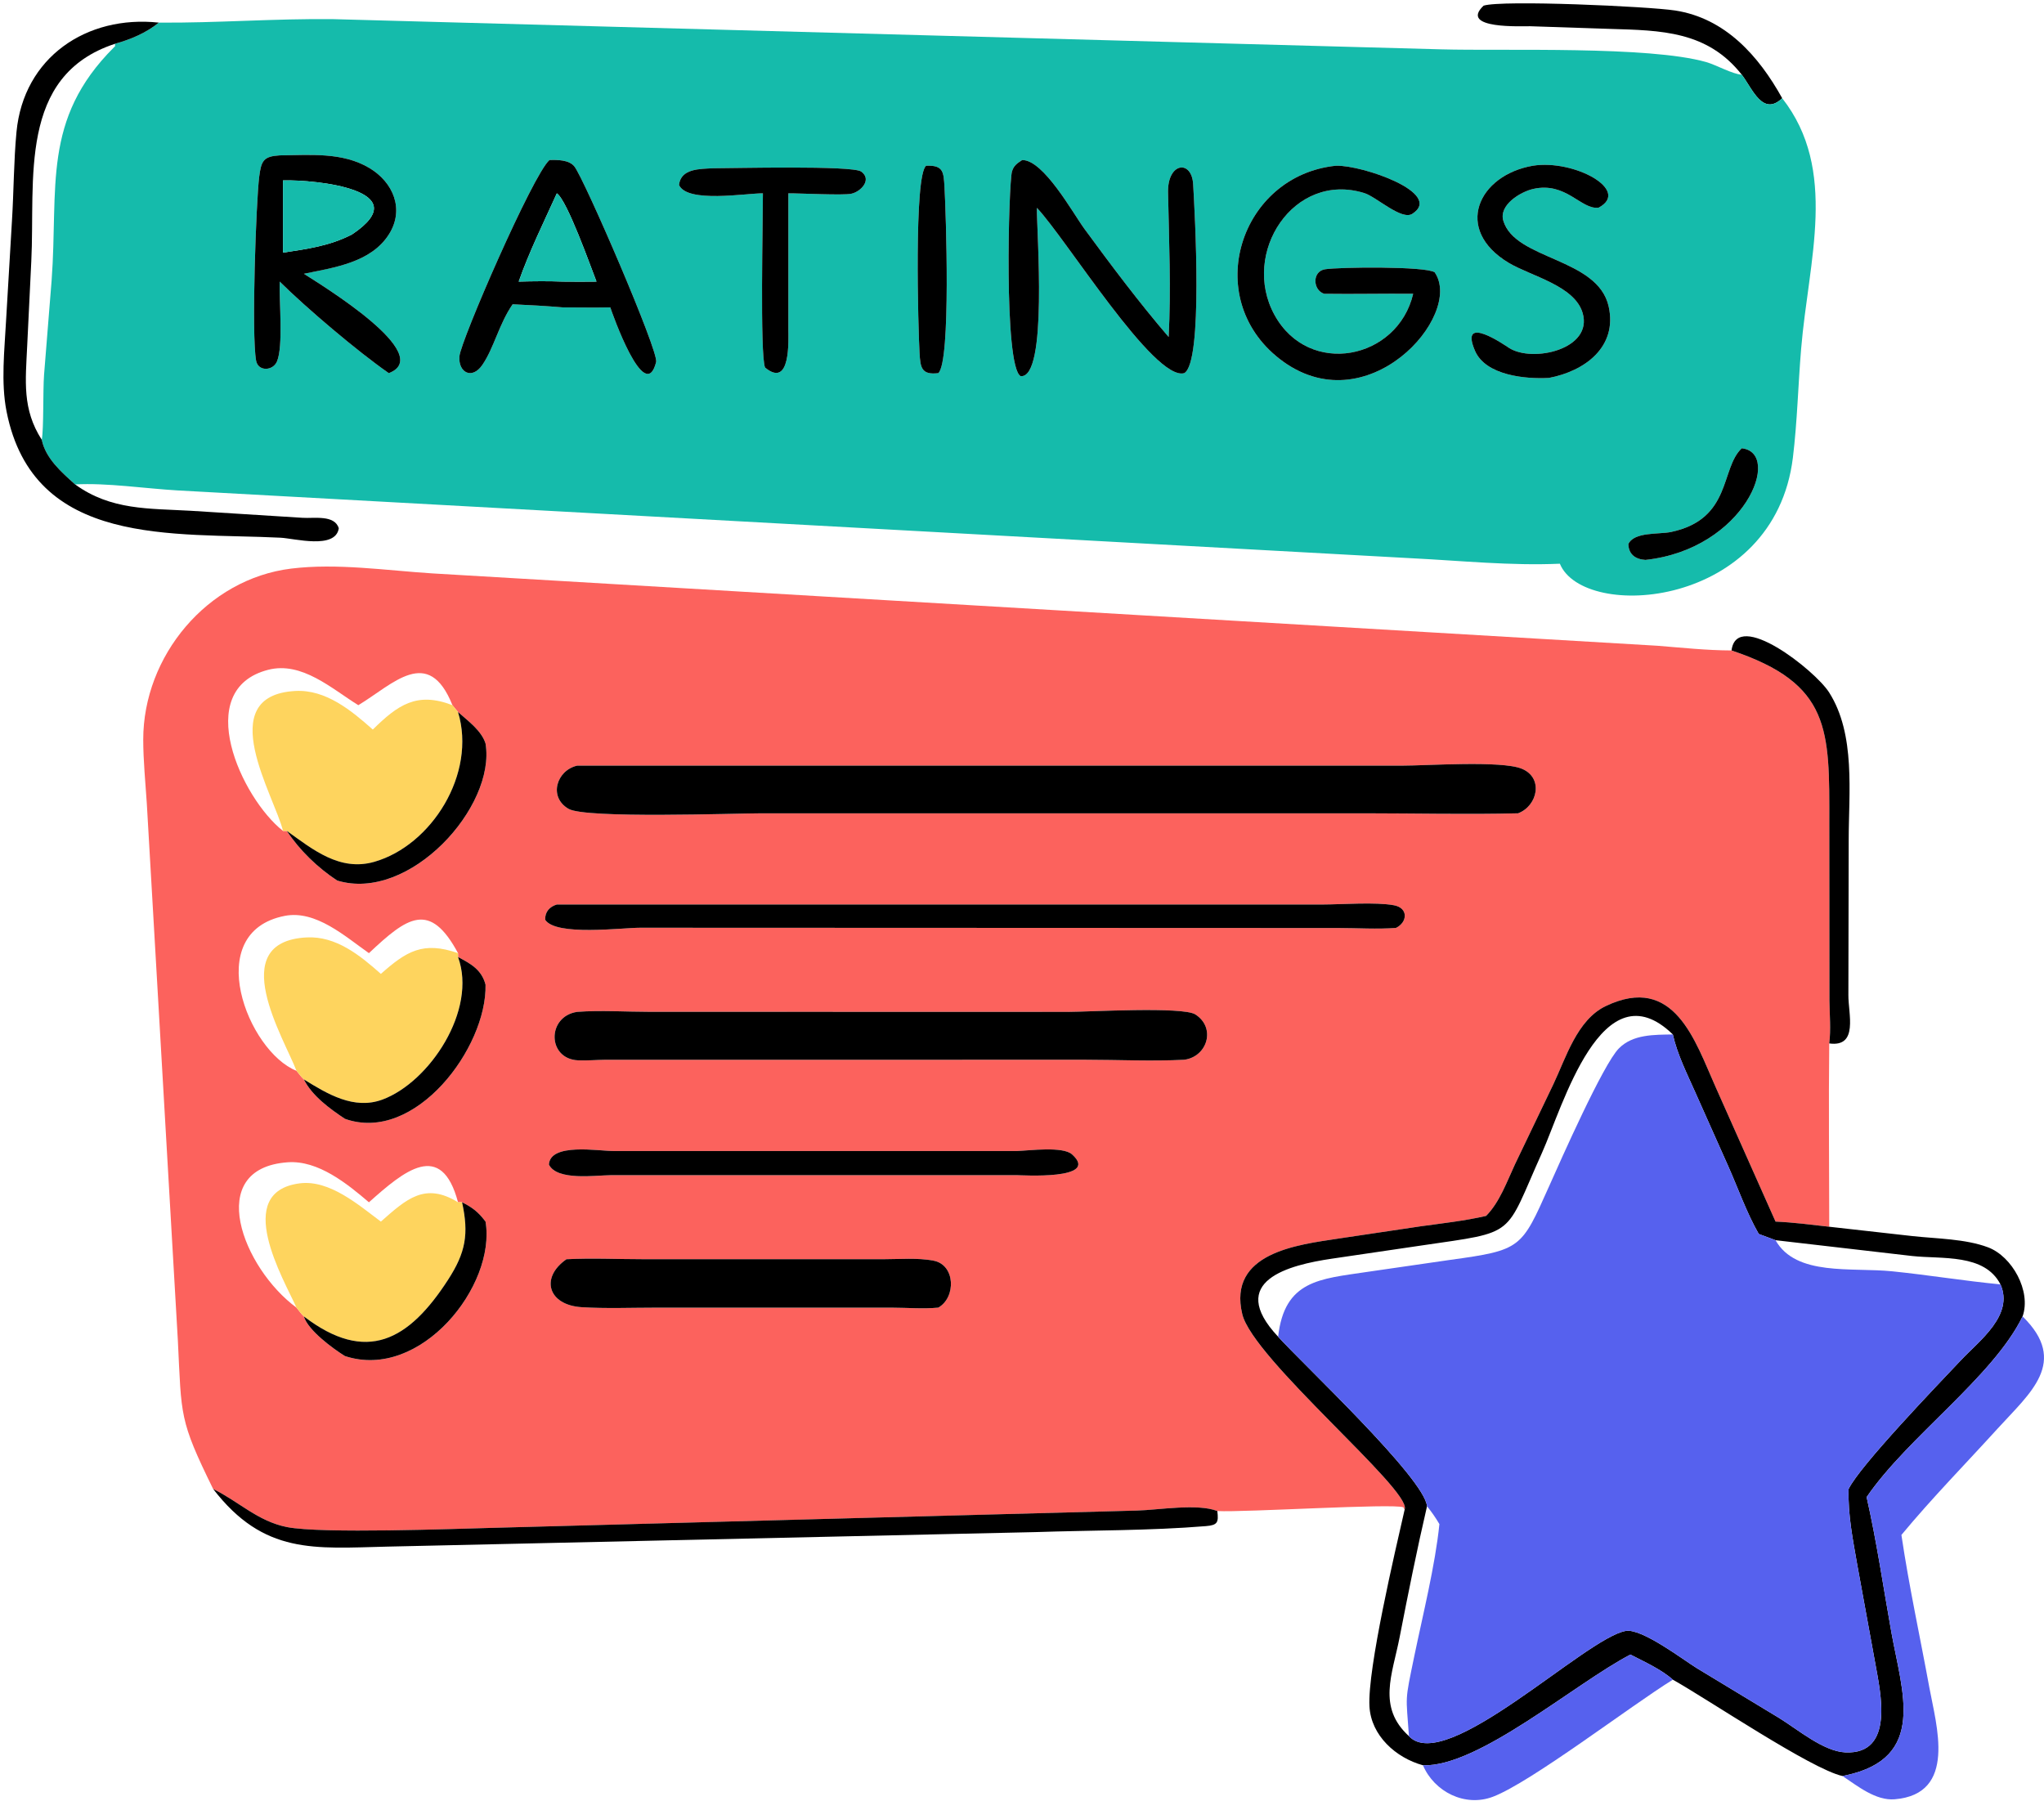
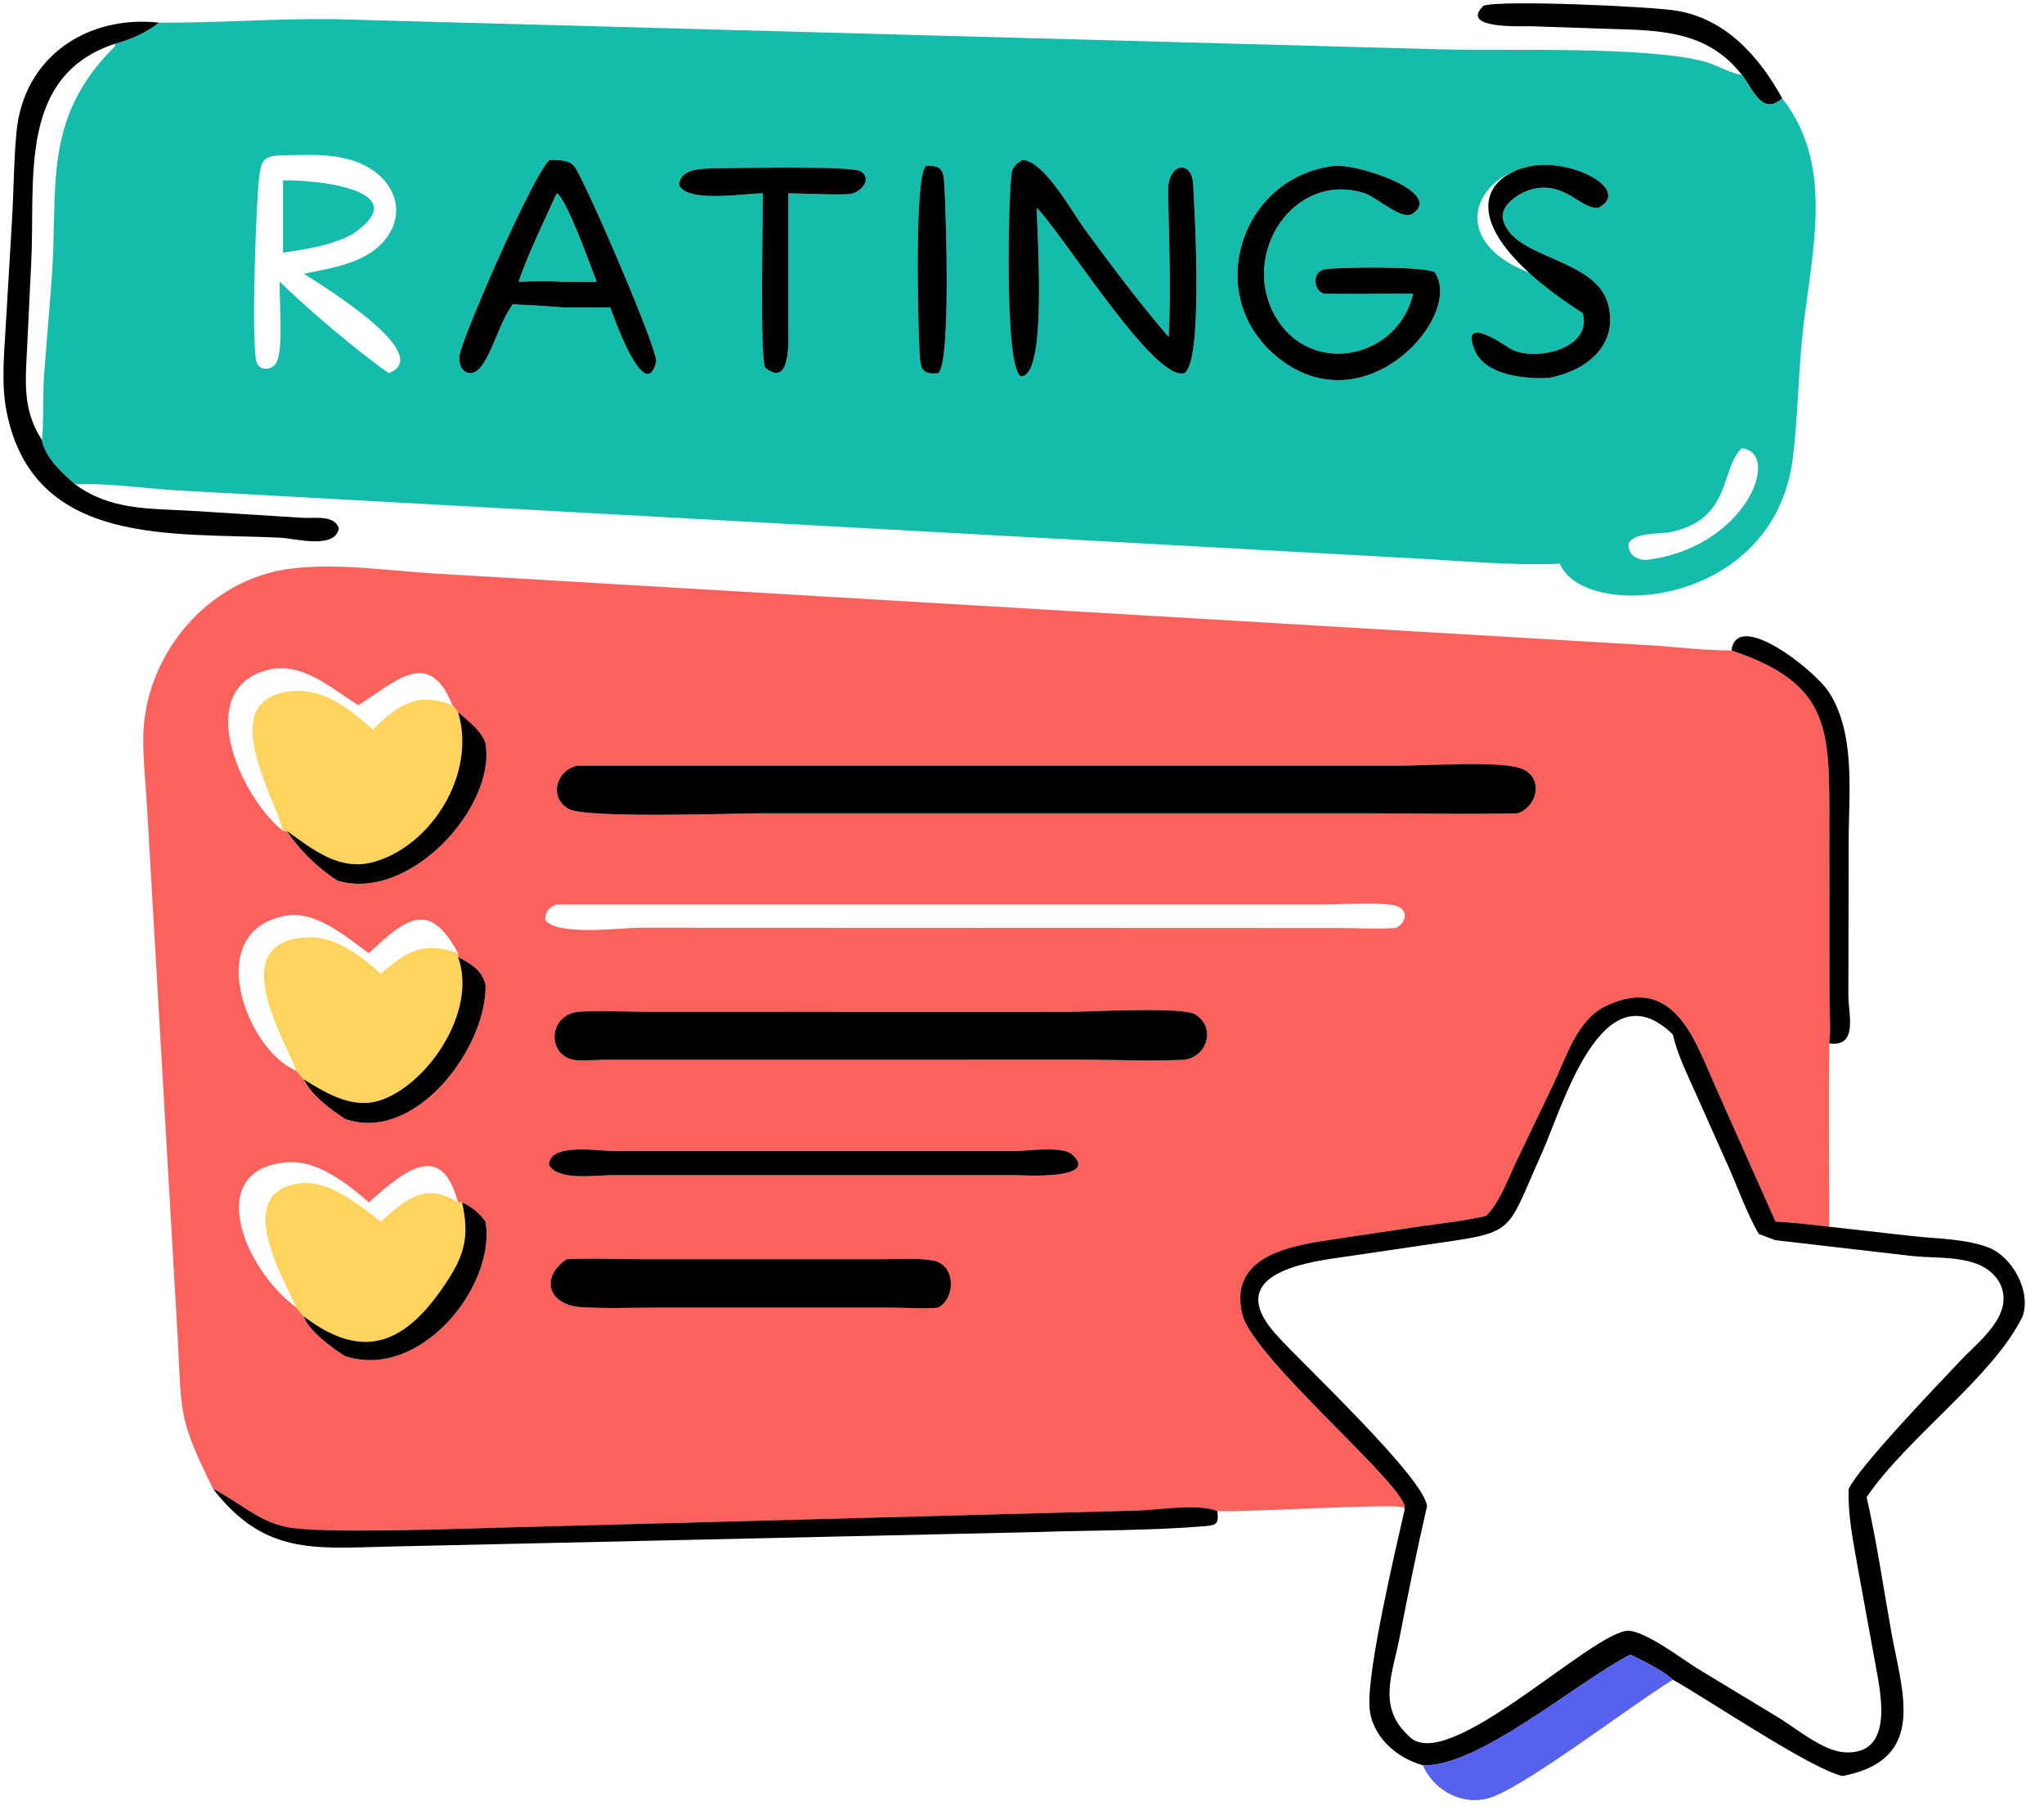
<svg xmlns="http://www.w3.org/2000/svg" width="91" height="81" viewBox="0 0 91 81" fill="none">
  <path d="M77.544 3.326C76.009 1.371 73.935 1.355 71.694 1.287L68.126 1.168C67.826 1.158 64.926 1.318 66.051 0.252C66.875 -0.009 73.393 0.285 74.576 0.467C76.808 0.81 78.298 2.486 79.345 4.374C78.475 5.202 78.018 3.947 77.544 3.326Z" fill="black" />
  <path d="M7.07 1.007C9.613 1.029 12.222 0.821 14.859 0.853L64.16 2.197C67.016 2.276 73.392 2.035 75.959 2.763C76.415 2.893 77.118 3.297 77.544 3.326C78.018 3.947 78.475 5.202 79.345 4.374C81.848 7.569 80.516 11.597 80.188 15.523C80.053 17.136 80.017 18.766 79.821 20.372C78.999 27.113 70.501 27.668 69.446 25.099C67.245 25.194 65.073 24.968 62.877 24.857L7.906 21.836C6.475 21.753 4.745 21.491 3.345 21.569C2.744 21.032 2.027 20.407 1.86 19.583C1.952 19.052 1.908 17.433 1.961 16.692L2.298 12.485C2.604 8.341 1.852 5.326 5.071 2.109L5.125 2.055L5.116 1.951C5.806 1.76 6.513 1.465 7.07 1.007ZM12.452 6.918C11.731 6.963 11.63 7.153 11.539 7.879C11.405 8.952 11.186 14.884 11.403 16.063C11.492 16.545 12.149 16.523 12.331 16.094C12.62 15.416 12.424 13.39 12.452 12.537C13.635 13.711 15.943 15.666 17.31 16.613C19.424 15.803 14.298 12.683 13.529 12.189C14.867 11.913 16.518 11.695 17.317 10.431C18.017 9.322 17.509 8.115 16.444 7.48C15.242 6.762 13.796 6.905 12.452 6.918ZM24.462 7.126C23.724 7.768 20.51 15.171 20.454 15.864C20.396 16.582 21.012 16.922 21.474 16.248C21.995 15.489 22.215 14.426 22.823 13.548C23.572 13.582 24.318 13.624 25.065 13.687C25.767 13.689 26.469 13.7 27.171 13.687C27.235 13.887 28.711 18.104 29.212 16.117C29.331 15.646 26.002 7.944 25.57 7.409C25.332 7.113 24.818 7.113 24.462 7.126ZM45.508 7.126C45.285 7.27 45.128 7.375 45.053 7.639C44.906 8.162 44.678 16.297 45.437 16.747C46.663 16.875 46.15 10.293 46.163 9.255C47.439 10.59 51.387 16.988 52.722 16.613C53.572 16.149 53.193 9.465 53.12 8.202C53.056 7.096 51.974 7.222 52.002 8.57C52.044 10.691 52.141 12.883 52.029 15.003C50.721 13.481 49.471 11.815 48.283 10.195C47.766 9.49 46.463 7.115 45.508 7.126ZM68.245 7.379C65.804 7.798 64.696 10.222 67.171 11.704C68.158 12.295 70.104 12.715 70.46 13.936C70.933 15.553 68.227 16.162 67.182 15.49C66.991 15.367 64.952 13.947 65.666 15.616C66.143 16.728 67.941 16.884 68.959 16.827C70.541 16.53 72.019 15.46 71.62 13.651C71.138 11.466 67.453 11.583 66.929 9.829C66.718 9.123 67.697 8.54 68.256 8.413C69.731 8.078 70.39 9.35 71.172 9.246C72.624 8.474 70.083 7.087 68.245 7.379ZM41.234 7.379C40.683 7.791 40.879 14.676 40.939 15.716C40.976 16.362 41.016 16.703 41.773 16.613C42.346 16.112 42.11 9.381 42.05 8.342C42.011 7.655 42.003 7.35 41.234 7.379ZM59.478 7.379C55.219 7.814 53.458 13.237 56.958 15.972C60.827 18.994 65.195 14.035 63.871 12.124C63.456 11.847 59.612 11.89 58.993 11.989C58.407 12.083 58.444 12.922 58.954 13.081C60.274 13.1 61.594 13.068 62.915 13.081C62.228 16.014 58.279 16.813 56.744 14.027C55.226 11.271 57.598 7.616 60.742 8.596C61.271 8.761 62.4 9.827 62.877 9.52C64.297 8.603 60.65 7.344 59.478 7.379ZM31.733 7.492C31.172 7.527 30.313 7.491 30.23 8.235C30.593 9.058 33.21 8.602 33.965 8.608C33.968 9.68 33.828 15.82 34.061 16.365C35.218 17.322 35.098 15.121 35.098 14.661V8.608C35.656 8.604 37.525 8.705 37.9 8.625C38.326 8.536 38.839 7.994 38.339 7.638C37.945 7.359 32.609 7.491 31.733 7.492ZM77.544 19.96C76.585 20.853 77.109 23.11 74.401 23.685C73.855 23.8 72.747 23.67 72.496 24.225C72.508 24.694 72.822 24.904 73.257 24.93C77.689 24.451 79.369 20.155 77.544 19.96Z" fill="#15BBAB" />
  <path d="M3.345 21.569C4.945 22.726 6.619 22.634 8.508 22.743L13.467 23.055C13.976 23.09 14.9 22.909 15.083 23.522C14.939 24.476 13.109 23.972 12.486 23.941C7.728 23.704 1.493 24.398 0.291 18.317C0.036 17.023 0.201 15.59 0.27 14.279L0.533 9.823C0.614 8.513 0.611 7.179 0.734 5.876C1.049 2.551 3.858 0.662 7.07 1.007C6.513 1.465 5.806 1.759 5.116 1.951C0.782 3.374 1.575 8.007 1.393 11.636L1.211 15.389C1.138 16.968 0.98 18.212 1.86 19.582C2.027 20.406 2.744 21.032 3.345 21.569Z" fill="black" />
-   <path d="M12.452 12.537C12.424 13.39 12.62 15.416 12.331 16.094C12.149 16.523 11.492 16.545 11.403 16.063C11.186 14.885 11.405 8.952 11.539 7.879C11.63 7.153 11.731 6.963 12.452 6.918C13.796 6.905 15.242 6.763 16.444 7.48C17.509 8.115 18.017 9.322 17.317 10.431C16.518 11.695 14.867 11.913 13.529 12.19C14.298 12.684 19.424 15.803 17.31 16.614C15.943 15.667 13.635 13.711 12.452 12.537ZM12.599 8.032V11.249C13.686 11.083 14.691 10.949 15.678 10.434C18.626 8.456 14.05 7.995 12.599 8.032Z" fill="black" />
  <path d="M22.823 13.548C22.215 14.426 21.995 15.489 21.474 16.248C21.012 16.922 20.396 16.583 20.454 15.865C20.51 15.171 23.724 7.769 24.462 7.126C24.818 7.114 25.332 7.114 25.57 7.409C26.002 7.944 29.331 15.646 29.212 16.117C28.711 18.105 27.235 13.887 27.171 13.687C26.469 13.7 25.767 13.689 25.065 13.687C24.318 13.624 23.572 13.582 22.823 13.548ZM24.791 8.608C24.208 9.895 23.561 11.207 23.093 12.537C23.752 12.52 24.405 12.513 25.065 12.537C25.562 12.541 26.059 12.544 26.556 12.537C26.294 11.869 25.252 8.92 24.791 8.608Z" fill="black" />
  <path d="M46.163 9.255C46.15 10.293 46.663 16.875 45.437 16.747C44.678 16.297 44.906 8.162 45.053 7.64C45.128 7.375 45.285 7.271 45.508 7.126C46.463 7.115 47.766 9.49 48.283 10.195C49.471 11.815 50.721 13.481 52.029 15.004C52.141 12.883 52.044 10.692 52.002 8.57C51.974 7.223 53.056 7.097 53.12 8.202C53.193 9.465 53.572 16.149 52.722 16.614C51.387 16.988 47.439 10.59 46.163 9.255Z" fill="black" />
-   <path d="M68.959 16.827C67.941 16.884 66.143 16.728 65.666 15.616C64.952 13.947 66.991 15.367 67.182 15.49C68.227 16.162 70.933 15.554 70.46 13.936C70.104 12.715 68.158 12.295 67.171 11.704C64.696 10.222 65.804 7.798 68.245 7.379C70.083 7.087 72.624 8.474 71.172 9.246C70.39 9.35 69.731 8.078 68.256 8.413C67.697 8.54 66.718 9.124 66.929 9.83C67.453 11.584 71.138 11.466 71.62 13.651C72.019 15.46 70.541 16.53 68.959 16.827Z" fill="black" />
+   <path d="M68.959 16.827C67.941 16.884 66.143 16.728 65.666 15.616C64.952 13.947 66.991 15.367 67.182 15.49C68.227 16.162 70.933 15.554 70.46 13.936C64.696 10.222 65.804 7.798 68.245 7.379C70.083 7.087 72.624 8.474 71.172 9.246C70.39 9.35 69.731 8.078 68.256 8.413C67.697 8.54 66.718 9.124 66.929 9.83C67.453 11.584 71.138 11.466 71.62 13.651C72.019 15.46 70.541 16.53 68.959 16.827Z" fill="black" />
  <path d="M41.773 16.614C41.016 16.703 40.976 16.362 40.939 15.716C40.879 14.676 40.683 7.792 41.234 7.379C42.003 7.35 42.011 7.655 42.05 8.342C42.11 9.382 42.346 16.112 41.773 16.614Z" fill="black" />
  <path d="M58.954 13.081C58.444 12.922 58.407 12.083 58.993 11.989C59.612 11.89 63.456 11.847 63.872 12.124C65.195 14.035 60.828 18.994 56.959 15.972C53.458 13.237 55.219 7.814 59.478 7.379C60.65 7.344 64.297 8.603 62.877 9.52C62.4 9.827 61.271 8.761 60.742 8.597C57.598 7.617 55.226 11.271 56.744 14.027C58.279 16.813 62.228 16.014 62.915 13.081C61.595 13.068 60.274 13.1 58.954 13.081Z" fill="black" />
  <path d="M33.965 8.608C33.21 8.602 30.593 9.058 30.23 8.235C30.313 7.492 31.172 7.527 31.733 7.492C32.609 7.491 37.945 7.359 38.339 7.638C38.839 7.994 38.326 8.536 37.9 8.626C37.525 8.705 35.656 8.605 35.098 8.608V14.662C35.098 15.121 35.218 17.322 34.061 16.365C33.828 15.82 33.968 9.68 33.965 8.608Z" fill="black" />
  <path d="M12.599 11.249V8.032C14.05 7.995 18.626 8.456 15.678 10.434C14.691 10.949 13.686 11.083 12.599 11.249Z" fill="#15BBAB" />
  <path d="M23.093 12.538C23.561 11.207 24.208 9.895 24.791 8.608C25.252 8.92 26.294 11.869 26.556 12.538C26.059 12.544 25.562 12.542 25.065 12.538C24.405 12.513 23.752 12.52 23.093 12.538Z" fill="#15BBAB" />
-   <path d="M73.257 24.93C72.822 24.904 72.508 24.694 72.496 24.225C72.747 23.67 73.855 23.8 74.401 23.685C77.109 23.11 76.585 20.853 77.544 19.96C79.369 20.155 77.689 24.451 73.257 24.93Z" fill="black" />
  <path d="M9.489 66.295C7.97 63.201 8.086 63.063 7.919 59.693L6.536 35.773C6.475 34.832 6.378 33.876 6.377 32.932C6.375 29.214 9.222 25.776 12.965 25.316C15.008 25.066 17.197 25.4 19.246 25.53L73.777 28.751C74.88 28.838 75.981 28.958 77.089 28.961C81.521 30.444 81.448 32.481 81.442 36.648L81.448 44.561C81.455 45.185 81.517 45.839 81.439 46.459C81.407 49.178 81.438 51.901 81.439 54.621C80.644 54.531 79.848 54.427 79.048 54.391L76.371 48.379C75.471 46.369 74.543 43.33 71.484 44.799C70.213 45.408 69.718 47.094 69.159 48.271L67.448 51.84C67.092 52.601 66.764 53.535 66.161 54.138C65.206 54.36 64.217 54.466 63.246 54.601L59.555 55.152C57.793 55.423 54.647 55.769 55.308 58.516C55.788 60.504 62.781 66.294 62.542 67.186L62.518 67.2L62.484 67.113C62.037 66.928 55.4 67.344 54.196 67.279C53.311 66.931 51.572 67.234 50.624 67.258L21.99 68.026C20.269 68.068 14.323 68.297 12.779 67.993C11.481 67.738 10.632 66.856 9.489 66.295ZM20.143 31.398C19.07 28.715 17.497 30.468 15.953 31.398C14.776 30.67 13.44 29.436 11.938 29.823C8.524 30.702 10.744 35.535 12.599 36.996H12.77C13.337 37.858 14.15 38.638 15.011 39.206C18.228 40.188 22.09 35.923 21.616 33.106C21.436 32.53 20.831 32.095 20.392 31.705L20.143 31.398ZM20.392 42.438C19.133 40.098 18.135 40.828 16.425 42.438C15.372 41.701 14.063 40.509 12.677 40.779C8.949 41.505 11.031 46.818 13.199 47.677C13.303 47.801 13.409 47.952 13.529 48.06C13.892 48.791 14.69 49.371 15.356 49.813C18.482 50.931 21.687 46.639 21.616 43.842C21.443 43.175 20.964 42.914 20.392 42.611V42.438ZM20.392 53.531C19.65 50.733 17.985 52.139 16.425 53.531C15.457 52.706 14.168 51.654 12.811 51.75C9.057 52.015 10.824 56.48 13.199 58.221C13.304 58.351 13.408 58.5 13.529 58.614C13.712 59.232 14.832 60.052 15.356 60.378C18.718 61.489 22.099 57.244 21.616 54.391L21.579 54.343C21.283 53.953 21.002 53.746 20.572 53.531H20.392ZM25.696 34.09C24.779 34.299 24.405 35.49 25.314 36.014C26.081 36.456 32.709 36.212 33.919 36.212L60.759 36.213C63.031 36.213 65.315 36.268 67.585 36.212C68.457 35.884 68.734 34.627 67.746 34.227C66.835 33.857 63.525 34.091 62.418 34.09L25.696 34.09ZM24.791 40.274C24.459 40.372 24.261 40.606 24.271 40.951C24.745 41.691 27.691 41.306 28.5 41.307L59.596 41.319C60.435 41.321 61.313 41.378 62.147 41.316C62.663 41.066 62.714 40.427 62.056 40.306C61.244 40.156 59.757 40.27 58.875 40.273L24.791 40.274ZM25.696 45.053C24.339 45.254 24.359 47.152 25.738 47.211C26.14 47.228 26.552 47.19 26.954 47.186L48.341 47.185C49.791 47.186 51.277 47.259 52.722 47.185C53.751 47.051 54.147 45.763 53.219 45.169C52.655 44.807 48.434 45.054 47.55 45.055L28.912 45.051C27.856 45.051 26.745 44.975 25.696 45.053ZM45.291 51.248L27.296 51.248C26.646 51.249 24.494 50.873 24.438 51.852C24.798 52.585 26.514 52.331 27.171 52.325L45.252 52.323C45.454 52.323 49.013 52.553 47.729 51.399C47.32 51.031 45.835 51.229 45.291 51.248ZM25.219 56.067C24.036 56.889 24.401 58.113 25.907 58.203C26.994 58.268 28.105 58.223 29.195 58.223L39.716 58.223C40.391 58.224 41.104 58.286 41.773 58.221C42.569 57.771 42.541 56.317 41.562 56.131C40.856 55.995 40.044 56.066 39.323 56.066L28.607 56.065C27.487 56.065 26.336 56.009 25.219 56.067Z" fill="#FC625D" />
  <path d="M77.089 28.961C77.321 27.102 80.803 29.84 81.433 30.83C82.624 32.7 82.304 35.315 82.305 37.418L82.291 44.306C82.284 45.129 82.751 46.639 81.439 46.458C81.517 45.838 81.455 45.184 81.448 44.56L81.442 36.648C81.448 32.481 81.52 30.444 77.089 28.961Z" fill="black" />
  <path d="M16.597 32.483C17.712 31.387 18.556 30.785 20.143 31.398L20.392 31.705C21.225 34.455 19.211 37.645 16.662 38.374C15.13 38.812 13.93 37.829 12.77 36.996H12.599C12.242 35.473 9.43 30.971 13.146 30.765C14.504 30.69 15.647 31.638 16.597 32.483Z" fill="#FED45E" />
  <path d="M20.392 31.704C20.831 32.095 21.436 32.529 21.616 33.105C22.09 35.922 18.228 40.188 15.011 39.205C14.15 38.638 13.337 37.858 12.77 36.995C13.93 37.828 15.13 38.811 16.662 38.373C19.211 37.644 21.225 34.454 20.392 31.704Z" fill="black" />
  <path d="M67.585 36.212C65.315 36.268 63.03 36.213 60.759 36.212L33.919 36.212C32.709 36.212 26.08 36.456 25.314 36.014C24.405 35.49 24.779 34.299 25.696 34.09L62.418 34.09C63.525 34.091 66.835 33.856 67.746 34.226C68.734 34.627 68.457 35.884 67.585 36.212Z" fill="black" />
-   <path d="M62.147 41.316C61.313 41.378 60.435 41.321 59.596 41.319L28.5 41.307C27.691 41.306 24.745 41.691 24.271 40.951C24.261 40.606 24.459 40.372 24.791 40.273L58.875 40.273C59.757 40.27 61.244 40.156 62.056 40.306C62.714 40.427 62.663 41.066 62.147 41.316Z" fill="black" />
  <path d="M16.957 43.362C18.095 42.353 18.832 41.896 20.392 42.438V42.611C21.256 44.974 19.121 48.178 17.032 48.956C15.761 49.429 14.576 48.707 13.529 48.059C13.409 47.951 13.303 47.801 13.199 47.676C12.65 46.235 9.993 41.929 13.651 41.738C14.964 41.669 16.035 42.543 16.957 43.362Z" fill="#FED45E" />
  <path d="M20.392 42.611C20.964 42.914 21.443 43.175 21.616 43.842C21.687 46.639 18.482 50.931 15.356 49.814C14.69 49.371 13.892 48.792 13.529 48.06C14.576 48.708 15.761 49.43 17.032 48.956C19.121 48.179 21.256 44.975 20.392 42.611Z" fill="black" />
  <path d="M79.048 54.391C79.848 54.426 80.644 54.53 81.439 54.62L85.161 55.038C86.231 55.154 87.498 55.158 88.507 55.536C89.582 55.939 90.441 57.487 90.047 58.613C88.731 61.311 84.93 63.981 83.103 66.658C83.556 68.655 83.848 70.684 84.209 72.699C84.679 75.319 85.8 78.28 82.166 79.048L82.029 79.077C80.637 78.769 76.023 75.651 74.476 74.787C73.945 74.316 73.216 73.996 72.588 73.669C70.144 74.936 65.815 78.692 63.351 78.598C62.148 78.268 61.039 77.278 60.969 75.975C60.878 74.299 62.117 69.052 62.542 67.186C62.781 66.294 55.788 60.504 55.308 58.515C54.647 55.769 57.793 55.423 59.555 55.152L63.246 54.601C64.217 54.466 65.206 54.359 66.161 54.138C66.764 53.535 67.092 52.601 67.448 51.84L69.159 48.271C69.718 47.094 70.213 45.408 71.484 44.798C74.543 43.33 75.471 46.369 76.371 48.379L79.048 54.391ZM74.476 46.058C71.324 42.995 69.561 49.307 68.652 51.325C66.946 55.116 67.591 54.822 63.297 55.453L59.295 56.042C57.409 56.32 54.56 57.024 56.903 59.517C57.964 60.697 63.428 65.819 63.532 67.065C63.082 69.002 62.691 70.951 62.311 72.903C61.991 74.55 61.306 76.009 62.727 77.301C64.365 79.052 70.597 72.916 72.382 72.616C73.1 72.495 74.941 73.903 75.543 74.274L79.209 76.493C80.034 77.001 81.181 77.98 82.155 78.024C84.382 78.125 83.704 75.288 83.495 74.097L82.682 69.648C82.487 68.523 82.266 67.443 82.302 66.295C82.798 65.267 86.225 61.703 87.321 60.542C88.128 59.688 89.666 58.557 89.062 57.187C88.351 55.804 86.452 56.069 85.123 55.922L79.048 55.219L78.301 54.941C77.759 53.999 77.372 52.885 76.926 51.888L75.487 48.662C75.118 47.827 74.674 46.951 74.476 46.058Z" fill="black" />
  <path d="M52.722 47.185C51.277 47.259 49.792 47.186 48.341 47.185L26.954 47.186C26.552 47.19 26.14 47.228 25.738 47.211C24.359 47.152 24.339 45.254 25.696 45.053C26.745 44.975 27.856 45.051 28.912 45.051L47.55 45.054C48.434 45.054 52.655 44.807 53.219 45.168C54.147 45.763 53.751 47.05 52.722 47.185Z" fill="black" />
-   <path d="M56.903 59.517C57.183 56.999 58.773 56.946 60.818 56.638L64.565 56.095C67.728 55.662 67.733 55.581 68.956 52.842C69.507 51.606 71.368 47.399 72.07 46.683C72.697 46.044 73.649 46.075 74.476 46.058C74.674 46.951 75.118 47.827 75.487 48.662L76.926 51.888C77.372 52.885 77.759 53.999 78.301 54.941L79.047 55.219C79.961 56.837 82.432 56.419 84.25 56.605C85.857 56.769 87.453 57.032 89.062 57.187C89.666 58.557 88.128 59.688 87.321 60.542C86.224 61.703 82.798 65.267 82.301 66.295C82.266 67.443 82.487 68.523 82.682 69.648L83.495 74.097C83.704 75.288 84.382 78.125 82.155 78.024C81.181 77.98 80.034 77.001 79.209 76.493L75.543 74.274C74.941 73.903 73.1 72.495 72.382 72.616C70.597 72.916 64.365 79.052 62.727 77.301C62.598 75.423 62.533 75.829 62.964 73.743C63.344 71.906 63.895 69.705 64.083 67.86C63.916 67.574 63.739 67.322 63.532 67.065C63.428 65.819 57.964 60.697 56.903 59.517Z" fill="#5661EE" />
  <path d="M27.171 52.325C26.514 52.33 24.798 52.585 24.438 51.852C24.494 50.873 26.646 51.249 27.296 51.248L45.291 51.248C45.835 51.228 47.32 51.031 47.729 51.399C49.013 52.553 45.454 52.323 45.252 52.323L27.171 52.325Z" fill="black" />
  <path d="M16.957 54.391C18.102 53.38 18.92 52.626 20.392 53.531H20.572C20.88 54.947 20.731 55.768 19.953 56.973C18.199 59.691 16.312 60.742 13.529 58.613C13.408 58.5 13.304 58.351 13.199 58.221C12.624 56.943 10.337 53.077 13.342 52.688C14.671 52.517 15.964 53.651 16.957 54.391Z" fill="#FED45E" />
  <path d="M20.572 53.531C21.002 53.746 21.283 53.953 21.579 54.343L21.616 54.391C22.099 57.244 18.718 61.488 15.356 60.377C14.832 60.052 13.712 59.232 13.529 58.613C16.312 60.742 18.199 59.691 19.953 56.973C20.731 55.768 20.88 54.947 20.572 53.531Z" fill="black" />
  <path d="M41.773 58.221C41.104 58.286 40.391 58.224 39.716 58.223L29.195 58.223C28.105 58.223 26.994 58.268 25.907 58.203C24.4 58.113 24.036 56.889 25.219 56.067C26.336 56.009 27.487 56.065 28.607 56.065L39.323 56.066C40.044 56.066 40.856 55.995 41.562 56.131C42.541 56.317 42.569 57.771 41.773 58.221Z" fill="black" />
-   <path d="M90.047 58.613C92.119 60.641 90.376 62.022 88.944 63.598C87.516 65.169 86.006 66.708 84.652 68.342C84.988 70.619 85.483 72.88 85.897 75.144C86.2 76.803 87.151 79.882 84.352 80.112C83.508 80.182 82.699 79.52 82.029 79.077L82.166 79.048C85.8 78.28 84.679 75.319 84.209 72.698C83.848 70.684 83.556 68.655 83.103 66.658C84.93 63.98 88.731 61.311 90.047 58.613Z" fill="#5661EE" />
  <path d="M9.489 66.295C10.632 66.856 11.481 67.737 12.779 67.993C14.323 68.296 20.269 68.068 21.99 68.025L50.624 67.257C51.572 67.233 53.311 66.931 54.196 67.278C54.257 67.787 54.209 67.907 53.684 67.95C51.175 68.156 48.606 68.131 46.089 68.216L17.254 68.862C13.988 68.94 11.752 69.228 9.489 66.295Z" fill="black" />
  <path d="M74.476 74.787C72.603 75.945 68.155 79.359 66.466 79.999C65.222 80.471 63.855 79.779 63.351 78.598C65.815 78.692 70.144 74.936 72.588 73.668C73.216 73.996 73.945 74.316 74.476 74.787Z" fill="#5661EE" />
</svg>